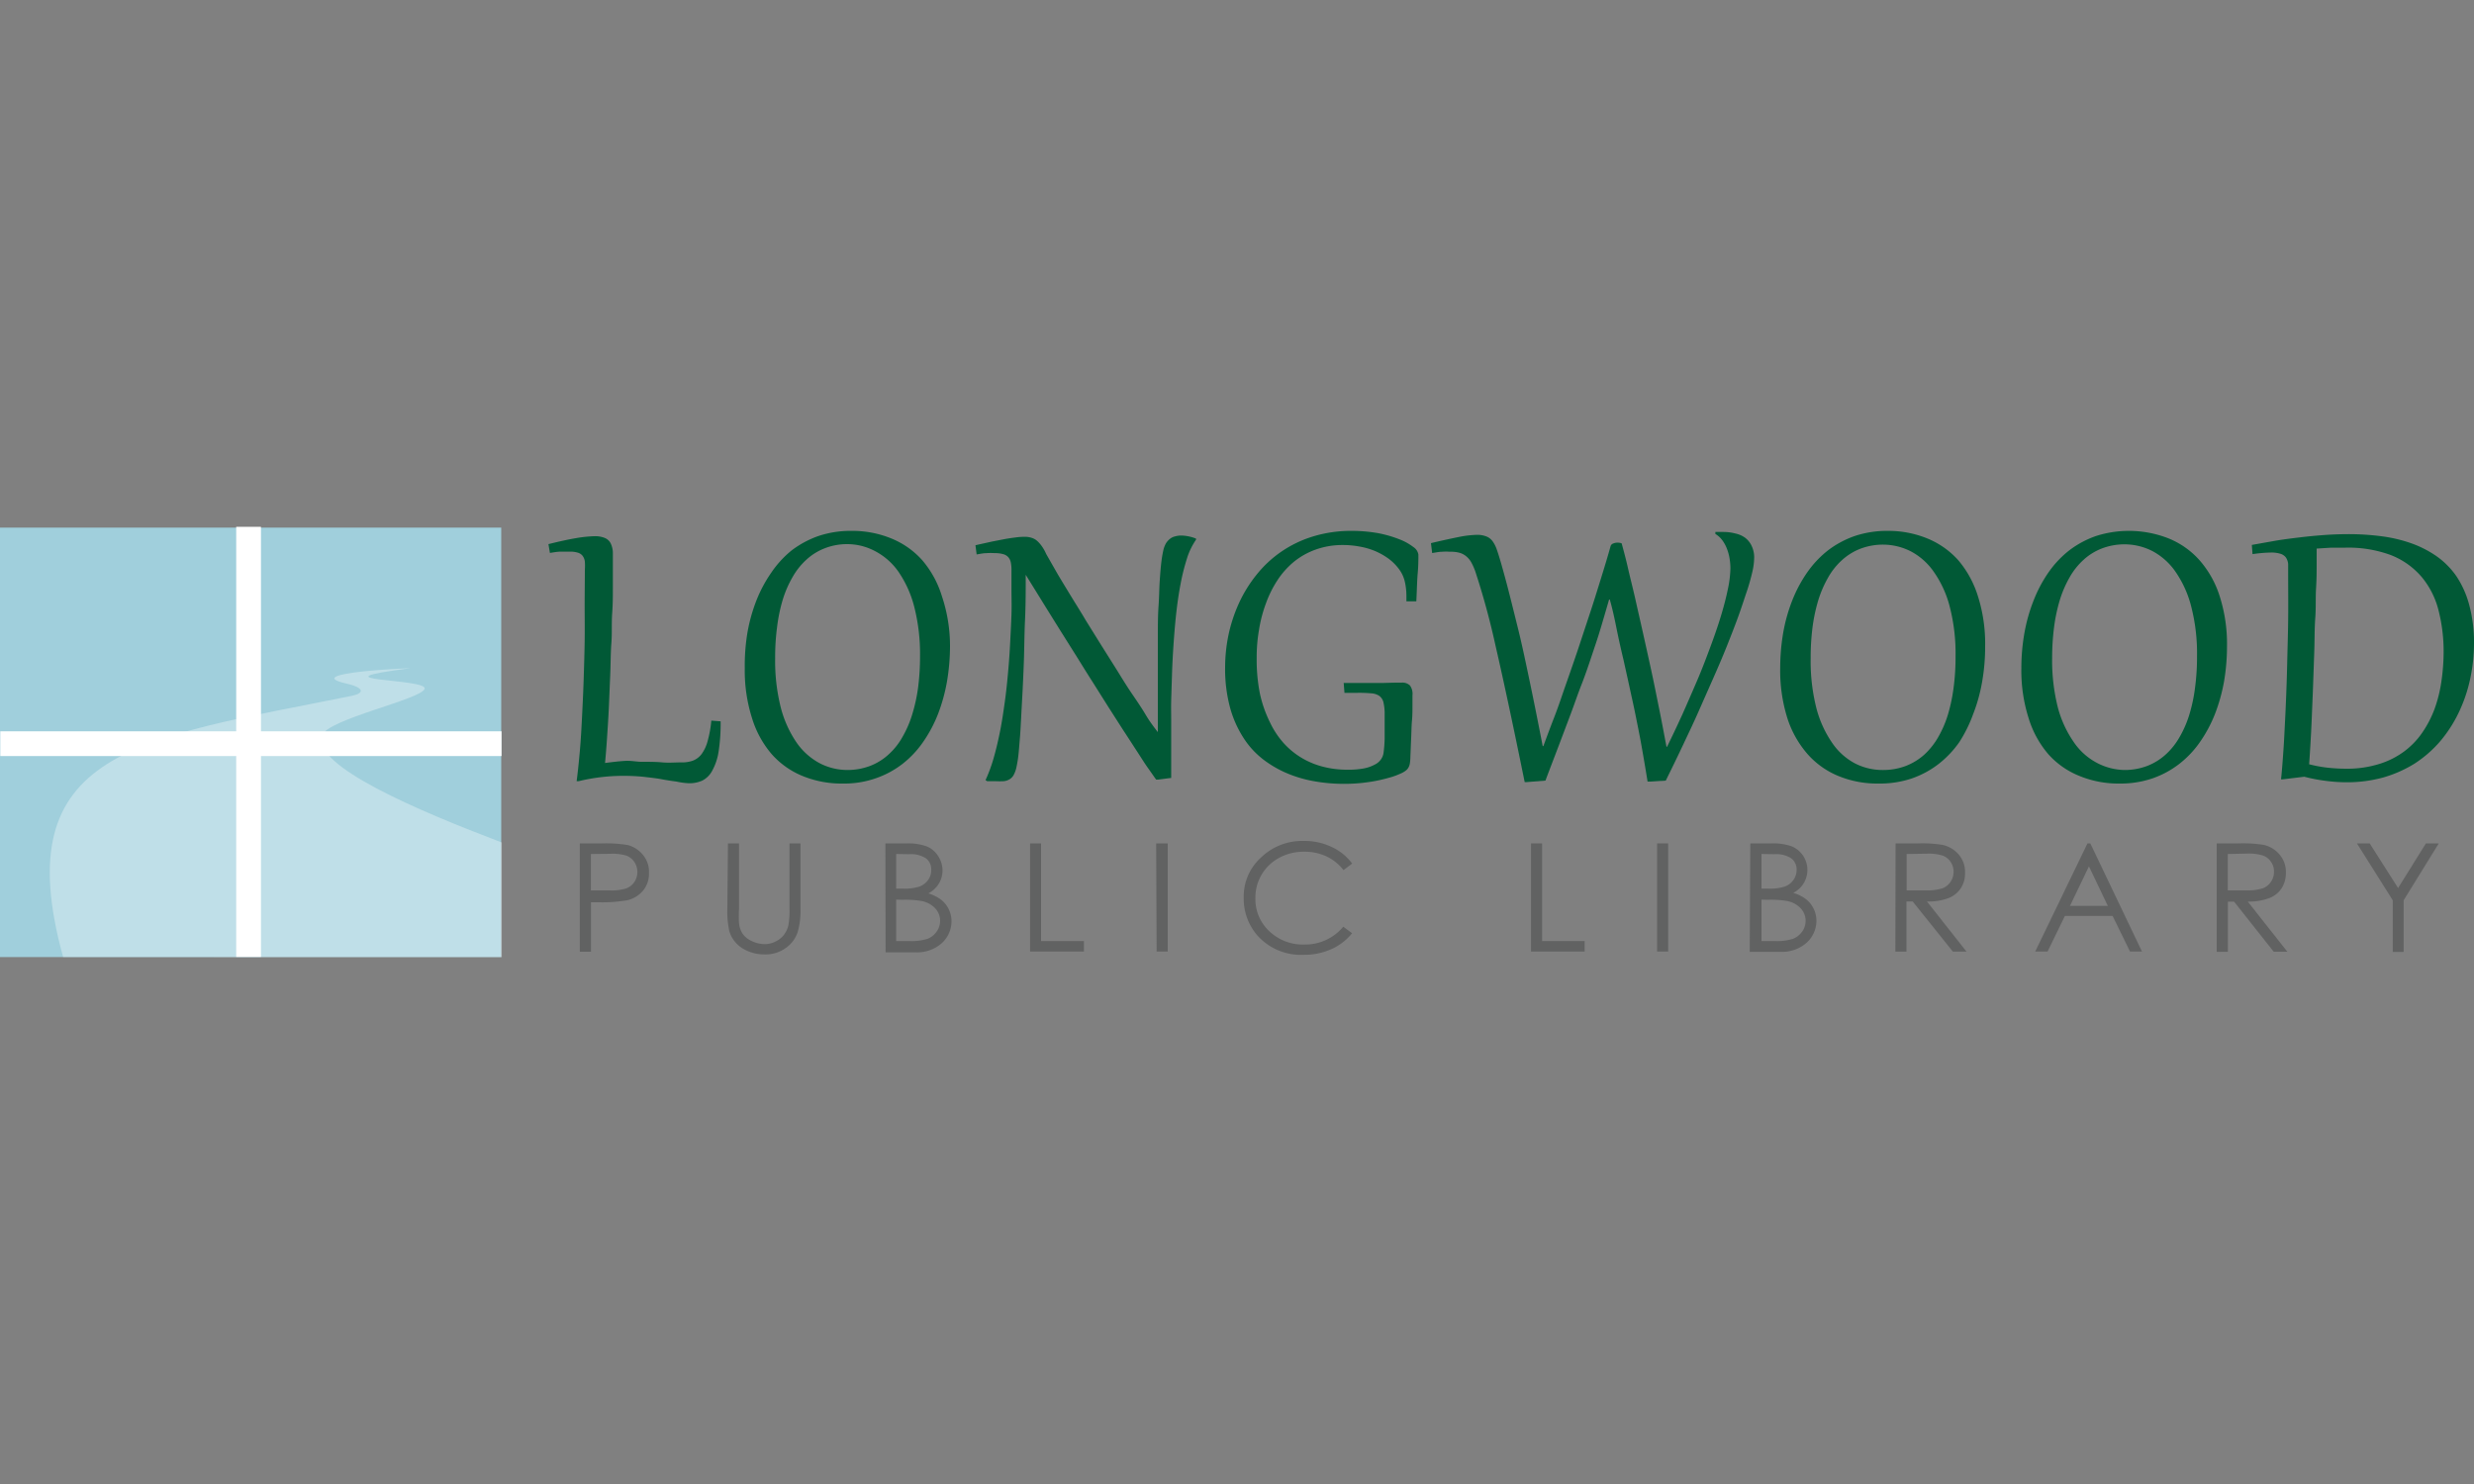
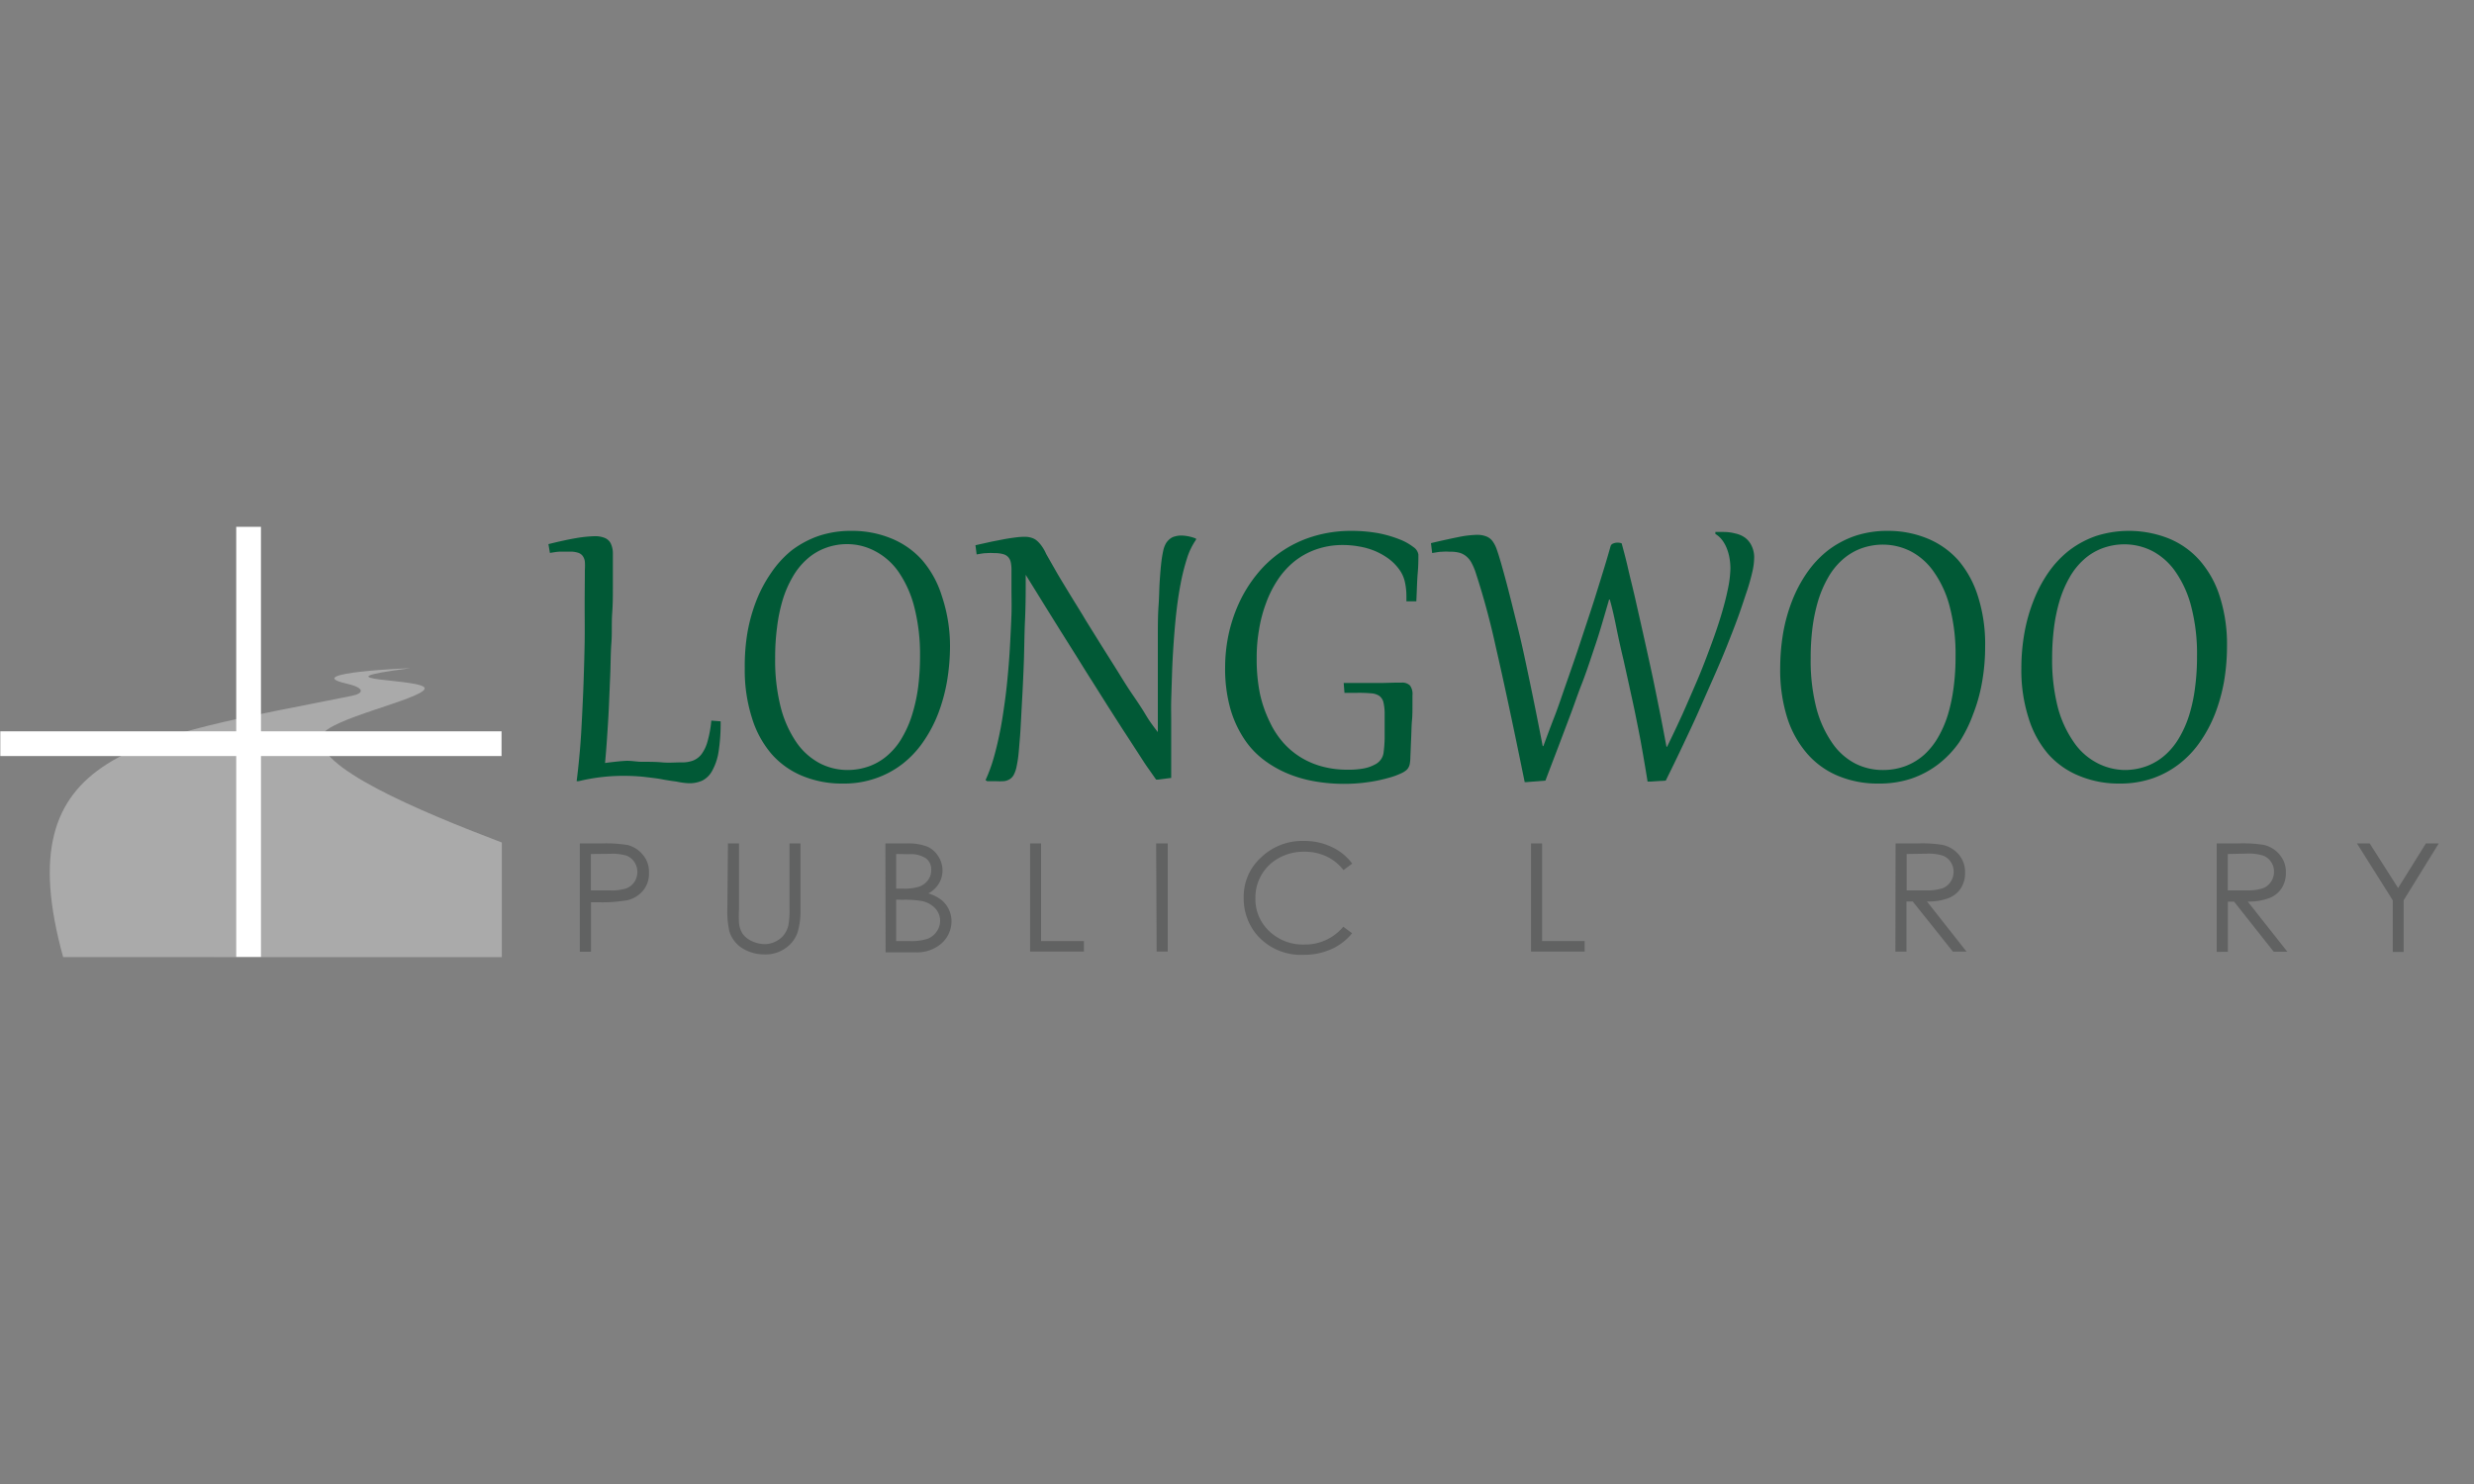
<svg xmlns="http://www.w3.org/2000/svg" id="Layer_1" data-name="Layer 1" width="250" height="150" viewBox="0 0 250 150">
  <rect x="0" y="0" width="250" height="150" fill="#808080" stroke="none" />
  <defs>
    <style>
      .cls-1 {
        fill: #015936;
      }

      .cls-2 {
        fill: #616262;
      }

      .cls-3 {
        fill: #a0cfdc;
      }

      .cls-4 {
        fill: none;
        stroke: #fff;
        stroke-miterlimit: 10;
        stroke-width: 2.5px;
      }

      .cls-5 {
        fill: #fff;
        fill-rule: evenodd;
        opacity: 0.33;
        isolation: isolate;
      }
    </style>
  </defs>
  <title>longwood</title>
  <g>
    <path class="cls-1" d="M59.1,57.6a5.91,5.91,0,0,0,0-.84,1.23,1.23,0,0,0-.23-.58.94.94,0,0,0-.49-.32,2.62,2.62,0,0,0-.84-.1l-.88,0c-.35,0-.71.07-1.09.13L55.42,55c1.07-.27,2-.47,2.75-.6a13.17,13.17,0,0,1,1.88-.2,2.58,2.58,0,0,1,1.1.19,1.17,1.17,0,0,1,.57.55,2.33,2.33,0,0,1,.21.9c0,.35,0,.76,0,1.21v.7c0,.43,0,1,0,1.75s0,1.56-.07,2.51,0,2-.08,3-.07,2.17-.12,3.3-.09,2.23-.14,3.3-.12,2.1-.18,3-.13,1.79-.2,2.51c.7-.09,1.35-.17,2-.21S64.3,77,64.83,77c.74,0,1.44,0,2.09.06s1.29,0,1.92,0A3.18,3.18,0,0,0,70,76.89a2,2,0,0,0,.89-.66,3.88,3.88,0,0,0,.61-1.3,11.46,11.46,0,0,0,.38-2.09l.94.07A18.51,18.51,0,0,1,72.61,76a5.77,5.77,0,0,1-.64,1.9,2.34,2.34,0,0,1-1,1,3.18,3.18,0,0,1-1.36.27A7.45,7.45,0,0,1,68.36,79c-.47-.06-1-.14-1.52-.24s-1.14-.16-1.78-.24a20.43,20.43,0,0,0-2.06-.1,19.23,19.23,0,0,0-4.53.54h-.2c.13-1,.23-2,.33-3.13s.16-2.27.22-3.47.12-2.43.16-3.7.08-2.51.1-3.77,0-2.51,0-3.72S59.1,58.73,59.1,57.6Z" />
    <path class="cls-1" d="M85.16,79.2a10.41,10.41,0,0,1-4-.74A8.39,8.39,0,0,1,78,76.25a10.11,10.11,0,0,1-2-3.64,15.85,15.85,0,0,1-.74-5.07A20.3,20.3,0,0,1,75.52,64a16.88,16.88,0,0,1,.91-3.29,13.73,13.73,0,0,1,1.51-2.83A10.33,10.33,0,0,1,80,55.63a9.92,9.92,0,0,1,2.7-1.45,10.21,10.21,0,0,1,3.33-.52,10.39,10.39,0,0,1,4,.75,8.48,8.48,0,0,1,3.15,2.2,10.15,10.15,0,0,1,2,3.65A15.85,15.85,0,0,1,96,65.33a21.45,21.45,0,0,1-.31,3.58,17.73,17.73,0,0,1-.91,3.28A13.59,13.59,0,0,1,93.28,75a10,10,0,0,1-2.09,2.22,9.4,9.4,0,0,1-2.7,1.45A9.69,9.69,0,0,1,85.16,79.2Zm.49-1.37a6.41,6.41,0,0,0,2.29-.42,5.85,5.85,0,0,0,1.84-1.14,6.88,6.88,0,0,0,1.41-1.77,10.81,10.81,0,0,0,1-2.32,17,17,0,0,0,.59-2.73,24.8,24.8,0,0,0,.19-3.1,19.33,19.33,0,0,0-.58-5,11.12,11.12,0,0,0-1.58-3.53,6.62,6.62,0,0,0-2.34-2.09A6,6,0,0,0,85.63,55a6.2,6.2,0,0,0-2.29.42,5.85,5.85,0,0,0-1.84,1.14,7.1,7.1,0,0,0-1.41,1.77,10.94,10.94,0,0,0-1,2.31,16.52,16.52,0,0,0-.57,2.78,22.94,22.94,0,0,0-.19,3.1,19.3,19.3,0,0,0,.57,5,11.24,11.24,0,0,0,1.59,3.53,6.68,6.68,0,0,0,2.33,2.09A6.12,6.12,0,0,0,85.65,77.83Z" />
    <path class="cls-1" d="M105.72,56,106.86,58c.42.71.88,1.46,1.36,2.25s1,1.6,1.49,2.44l1.58,2.54,1.58,2.51c.52.84,1,1.63,1.52,2.39s1,1.47,1.39,2.13S116.61,73.5,117,74V68.85c0-1.56,0-3,0-4.21s0-2.37.07-3.36.07-1.82.12-2.55.1-1.36.16-1.87.12-.84.21-1.26a2.56,2.56,0,0,1,.28-.71,1.79,1.79,0,0,1,.42-.45,1.31,1.31,0,0,1,.51-.23,2.25,2.25,0,0,1,.58-.08,4.33,4.33,0,0,1,1.51.31v.11a7,7,0,0,0-.92,1.91,21.63,21.63,0,0,0-.65,2.61c-.19,1-.33,2-.44,3s-.2,2.12-.27,3.16-.12,2-.15,3-.06,1.83-.08,2.58,0,1.32,0,2l0,1.9q0,.94,0,1.92c0,.65,0,1.32,0,2l-1.32.17h-.2c-.22-.3-.49-.7-.84-1.19s-.71-1.08-1.13-1.72-.87-1.35-1.36-2.09l-1.53-2.39-1.6-2.54c-.54-.84-1.08-1.72-1.61-2.57l-1.56-2.48-1.42-2.28-1.2-1.94-.93-1.5c0,1.56,0,3.08-.07,4.57s-.07,2.91-.12,4.27-.11,2.66-.18,3.89-.12,2.37-.19,3.42c-.06.75-.11,1.38-.16,1.9a11.5,11.5,0,0,1-.2,1.31,3.08,3.08,0,0,1-.28.84,1.17,1.17,0,0,1-.42.46,1.42,1.42,0,0,1-.6.2,7.87,7.87,0,0,1-.84,0h-.84l-.16-.11a15.41,15.41,0,0,0,.84-2.3c.24-.84.45-1.75.64-2.7s.33-1.94.47-2.93.24-2,.33-3,.16-2,.21-3,.1-1.93.13-2.82,0-1.72,0-2.48,0-1.43,0-2a3.43,3.43,0,0,0-.07-.78,1.15,1.15,0,0,0-.26-.53,1.05,1.05,0,0,0-.52-.3,2.93,2.93,0,0,0-.84-.1,6.27,6.27,0,0,0-.83,0c-.32,0-.66.08-1,.13l-.12-.93,1.67-.37,1.34-.26c.4-.07.76-.12,1.08-.16a6.4,6.4,0,0,1,.88-.06,2.12,2.12,0,0,1,.7.1,1.48,1.48,0,0,1,.55.3,3,3,0,0,1,.5.57A4.22,4.22,0,0,1,105.72,56Z" />
    <path class="cls-1" d="M136.61,53.66a15.23,15.23,0,0,1,2.7.24,12,12,0,0,1,2.12.62,5.5,5.5,0,0,1,1.4.78,1.11,1.11,0,0,1,.5.76c0,.49,0,1.12-.07,1.9s-.08,1.72-.14,2.82l-1,0v-.57a6.7,6.7,0,0,0-.16-1.41,3.36,3.36,0,0,0-.58-1.26,5,5,0,0,0-1.05-1.06,6.93,6.93,0,0,0-1.35-.77,7.24,7.24,0,0,0-1.57-.46,9.1,9.1,0,0,0-1.72-.16,8,8,0,0,0-2.74.46,7.48,7.48,0,0,0-2.22,1.25,8.36,8.36,0,0,0-1.67,1.89A11.19,11.19,0,0,0,127.92,61a13.82,13.82,0,0,0-.7,2.69,16,16,0,0,0-.23,2.85,17.39,17.39,0,0,0,.33,3.59,12.48,12.48,0,0,0,1,2.86,8.72,8.72,0,0,0,1.43,2.16,7.91,7.91,0,0,0,1.86,1.5,8.15,8.15,0,0,0,2.17.87,9.64,9.64,0,0,0,2.39.28,8.29,8.29,0,0,0,1.65-.13,3.82,3.82,0,0,0,1.09-.38,1.6,1.6,0,0,0,.64-.54,1.46,1.46,0,0,0,.26-.66,13.38,13.38,0,0,0,.11-1.41c0-.51,0-1,0-1.51v-.95a5,5,0,0,0-.12-1.22,1.12,1.12,0,0,0-.42-.66,1.65,1.65,0,0,0-.83-.26,13.22,13.22,0,0,0-1.37-.05h-1.32l-.08-1h2.56l1.5,0L141,69h.64a1.09,1.09,0,0,1,.84.29,1.45,1.45,0,0,1,.25,1c0,.29,0,.65,0,1.09s0,.93-.05,1.47-.05,1.12-.08,1.75-.05,1.26-.08,1.91a4.6,4.6,0,0,1-.05.64,1.21,1.21,0,0,1-.15.44.92.92,0,0,1-.28.31,2,2,0,0,1-.44.26,7.46,7.46,0,0,1-.89.35c-.39.12-.84.24-1.34.35s-1.08.2-1.68.27a17.28,17.28,0,0,1-1.9.1A16.94,16.94,0,0,1,133,79a12.84,12.84,0,0,1-2.73-.75,11.14,11.14,0,0,1-2.52-1.41,8.55,8.55,0,0,1-2.05-2.19,11,11,0,0,1-1.39-3.08,15,15,0,0,1-.51-4.11,16.23,16.23,0,0,1,.35-3.33,15.51,15.51,0,0,1,1.06-3.19A13.72,13.72,0,0,1,127,58.06a11.54,11.54,0,0,1,2.48-2.3,11.67,11.67,0,0,1,3.18-1.53A13.07,13.07,0,0,1,136.61,53.66Z" />
    <path class="cls-1" d="M166.72,79l-.23,0c-.21-1.31-.42-2.52-.62-3.65s-.42-2.18-.62-3.18-.42-1.94-.61-2.84l-.58-2.62c-.28-1.17-.52-2.25-.72-3.25s-.42-2-.67-2.86h-.07c-.29,1-.58,2-.88,3s-.61,1.89-.92,2.82-.63,1.87-1,2.81-.7,1.93-1.08,2.94l-1.2,3.18c-.42,1.11-.88,2.29-1.35,3.55l-1.87.15-.23,0q-1.72-8.47-2.94-13.76a76,76,0,0,0-2-7.38,5.92,5.92,0,0,0-.42-1,2.16,2.16,0,0,0-.51-.65,1.87,1.87,0,0,0-.69-.38,3.38,3.38,0,0,0-1-.11,5.24,5.24,0,0,0-.79,0c-.28,0-.6.07-1,.13l-.12-1c1.13-.27,2.06-.47,2.8-.62a10.5,10.5,0,0,1,1.85-.22,2.51,2.51,0,0,1,.94.16,1.42,1.42,0,0,1,.64.49,3.21,3.21,0,0,1,.44.89c.13.36.26.8.41,1.31.21.74.47,1.67.76,2.8s.62,2.46,1,4,.74,3.27,1.15,5.22.84,4.1,1.3,6.48h.07c.37-1,.74-2,1.13-3s.78-2.19,1.18-3.33.8-2.29,1.2-3.48l1.17-3.54c.39-1.17.75-2.34,1.11-3.5s.7-2.27,1-3.35a.41.41,0,0,1,.26-.27,1.12,1.12,0,0,1,.44-.09,1.2,1.2,0,0,1,.42.07c.19.7.42,1.54.64,2.51s.49,2,.75,3.16.53,2.33.81,3.59.56,2.51.84,3.81.53,2.57.79,3.85.48,2.48.7,3.64h.06q.78-1.59,1.56-3.3c.51-1.15,1-2.28,1.49-3.42s.91-2.26,1.32-3.36.77-2.14,1.07-3.13.53-1.88.7-2.71a11,11,0,0,0,.26-2.14,6.2,6.2,0,0,0-.09-1,4.86,4.86,0,0,0-.28-1,3.63,3.63,0,0,0-.47-.84,2.47,2.47,0,0,0-.68-.61l0-.2.42,0h.42a4.56,4.56,0,0,1,1.16.15,2.64,2.64,0,0,1,1,.43,2.19,2.19,0,0,1,.67.84,2.66,2.66,0,0,1,.25,1.21,6.75,6.75,0,0,1-.19,1.43c-.14.59-.32,1.27-.57,2s-.53,1.62-.87,2.55-.72,1.9-1.13,2.93-.87,2.1-1.36,3.21-1,2.26-1.51,3.42-1.07,2.32-1.62,3.49-1.12,2.33-1.68,3.47Z" />
    <path class="cls-1" d="M189.83,79.2a10.34,10.34,0,0,1-4-.74,8.39,8.39,0,0,1-3.15-2.21,10.28,10.28,0,0,1-2.06-3.64,16.12,16.12,0,0,1-.73-5.07,21.3,21.3,0,0,1,.3-3.56,16.9,16.9,0,0,1,.92-3.29,13.73,13.73,0,0,1,1.51-2.83,10.33,10.33,0,0,1,2.1-2.23,9.77,9.77,0,0,1,2.7-1.45,10.26,10.26,0,0,1,3.3-.52,10.42,10.42,0,0,1,4,.75,8.56,8.56,0,0,1,3.15,2.2,10.3,10.3,0,0,1,2,3.65,15.84,15.84,0,0,1,.73,5.07,20.29,20.29,0,0,1-.3,3.56,16.88,16.88,0,0,1-.91,3.29A14.15,14.15,0,0,1,198,75a10.29,10.29,0,0,1-2.1,2.22,9.54,9.54,0,0,1-2.7,1.46A10.14,10.14,0,0,1,189.83,79.2Zm.49-1.37a6.41,6.41,0,0,0,2.29-.42,6.09,6.09,0,0,0,1.85-1.14,7.34,7.34,0,0,0,1.39-1.75,11,11,0,0,0,1-2.32,17.22,17.22,0,0,0,.57-2.75,23,23,0,0,0,.19-3.1,18.91,18.91,0,0,0-.58-5,10.73,10.73,0,0,0-1.59-3.51,6.53,6.53,0,0,0-2.33-2.1,6.22,6.22,0,0,0-2.83-.69,6.42,6.42,0,0,0-2.3.42,6,6,0,0,0-1.84,1.14,7.1,7.1,0,0,0-1.41,1.77,11.3,11.3,0,0,0-1,2.32,17.13,17.13,0,0,0-.58,2.76,24.52,24.52,0,0,0-.18,3.09,19.32,19.32,0,0,0,.57,5,11.09,11.09,0,0,0,1.59,3.52,6.45,6.45,0,0,0,2.33,2.1A6.12,6.12,0,0,0,190.32,77.83Z" />
    <path class="cls-1" d="M214.2,79.2a10.38,10.38,0,0,1-4-.74A8.39,8.39,0,0,1,207,76.25a10.11,10.11,0,0,1-2-3.64,15.85,15.85,0,0,1-.74-5.07,20.3,20.3,0,0,1,.31-3.56,16.93,16.93,0,0,1,.93-3.29A13.73,13.73,0,0,1,207,57.86a10.33,10.33,0,0,1,2.1-2.23,9.77,9.77,0,0,1,2.7-1.45,10.93,10.93,0,0,1,7.31.23,8.44,8.44,0,0,1,3.14,2.2,10.15,10.15,0,0,1,2.05,3.65,15.85,15.85,0,0,1,.74,5.07,21.3,21.3,0,0,1-.3,3.56,17.64,17.64,0,0,1-.92,3.29A13.73,13.73,0,0,1,222.31,75a10.05,10.05,0,0,1-2.1,2.22,9.47,9.47,0,0,1-2.71,1.46A10,10,0,0,1,214.2,79.2Zm.51-1.37a6.41,6.41,0,0,0,2.29-.42,6,6,0,0,0,1.84-1.14,7.1,7.1,0,0,0,1.41-1.77,10.81,10.81,0,0,0,1-2.32,16.18,16.18,0,0,0,.57-2.75,23,23,0,0,0,.19-3.1,18.91,18.91,0,0,0-.58-5,10.85,10.85,0,0,0-1.58-3.52,6.61,6.61,0,0,0-2.33-2.1,6.22,6.22,0,0,0-2.83-.69,6.42,6.42,0,0,0-2.3.42,5.85,5.85,0,0,0-1.84,1.14,7.1,7.1,0,0,0-1.41,1.77,11.3,11.3,0,0,0-1,2.32,17.13,17.13,0,0,0-.58,2.76,24.65,24.65,0,0,0-.19,3.09,19.33,19.33,0,0,0,.58,5A11.09,11.09,0,0,0,209.55,75a6.45,6.45,0,0,0,2.33,2.1A6.16,6.16,0,0,0,214.71,77.83Z" />
-     <path class="cls-1" d="M227.55,55.08l2.36-.42c.82-.14,1.63-.24,2.46-.34s1.66-.18,2.48-.24,1.65-.09,2.49-.09a25.68,25.68,0,0,1,3.28.21,14.69,14.69,0,0,1,3,.7,10.81,10.81,0,0,1,2.58,1.31,8.2,8.2,0,0,1,2,2,9.67,9.67,0,0,1,1.31,2.91A14.4,14.4,0,0,1,250,65a17.09,17.09,0,0,1-.42,3.77,15.13,15.13,0,0,1-1.17,3.35A13.5,13.5,0,0,1,246.52,75,12,12,0,0,1,244,77.18a12.52,12.52,0,0,1-3.15,1.4,13.7,13.7,0,0,1-3.71.49,16.18,16.18,0,0,1-2.09-.14,16.42,16.42,0,0,1-2.2-.42l-2.15.26h-.2c.05-.45.1-1,.16-1.8s.12-1.62.17-2.6.11-2.1.16-3.31.1-2.52.13-3.92.08-2.87.1-4.42,0-3.16,0-4.83c0-.29,0-.59,0-.89a1.44,1.44,0,0,0-.22-.64,1.09,1.09,0,0,0-.54-.38,3.09,3.09,0,0,0-1-.13,14.28,14.28,0,0,0-1.84.16Zm6.55.35c0,.36,0,.88,0,1.58s0,1.52-.06,2.45,0,1.94-.08,3-.06,2.22-.1,3.37-.08,2.3-.12,3.43-.09,2.22-.13,3.23-.09,1.93-.14,2.76-.09,1.49-.13,2a13.26,13.26,0,0,0,2,.36c.6.06,1.2.09,1.79.09a10.85,10.85,0,0,0,3.26-.47A8.38,8.38,0,0,0,242.88,76a8,8,0,0,0,1.86-1.9A11,11,0,0,0,246,71.7a14.08,14.08,0,0,0,.7-2.79,20.77,20.77,0,0,0,.23-3,16.73,16.73,0,0,0-.53-4.28,8.49,8.49,0,0,0-1.72-3.35,7.86,7.86,0,0,0-3.1-2.18,12.38,12.38,0,0,0-4.66-.74c-.46,0-.92,0-1.39,0l-1.43.09Z" />
    <path class="cls-2" d="M58.59,85.25h2.23a14.09,14.09,0,0,1,2.59.16,2.92,2.92,0,0,1,1.56,1,2.64,2.64,0,0,1,.61,1.8A2.69,2.69,0,0,1,65,90a2.92,2.92,0,0,1-1.64,1,15,15,0,0,1-2.84.2h-.8V96.2H58.59Zm1.12,1.07V90l1.89,0a5,5,0,0,0,1.68-.2,1.74,1.74,0,0,0,.83-.66,1.83,1.83,0,0,0,0-2,1.73,1.73,0,0,0-.79-.65,5,5,0,0,0-1.64-.19Z" />
    <path class="cls-2" d="M73.56,85.25h1.12v6.61a12,12,0,0,0,0,1.47,2.5,2.5,0,0,0,.38,1.08,2.4,2.4,0,0,0,.94.73,3.18,3.18,0,0,0,1.26.29,2.45,2.45,0,0,0,1.06-.24,2.36,2.36,0,0,0,.84-.63,2.51,2.51,0,0,0,.5-1,8.16,8.16,0,0,0,.12-1.71V85.25h1.11v6.61a7.59,7.59,0,0,1-.29,2.37,3.15,3.15,0,0,1-1.17,1.57,3.44,3.44,0,0,1-2.13.67A4.2,4.2,0,0,1,75,95.84a3.08,3.08,0,0,1-1.29-1.68,8.88,8.88,0,0,1-.21-2.3Z" />
    <path class="cls-2" d="M89.47,85.25h2.2a5.5,5.5,0,0,1,2,.31,2.48,2.48,0,0,1,1.15,1,2.62,2.62,0,0,1,.42,1.42,2.54,2.54,0,0,1-.36,1.32,2.7,2.7,0,0,1-1.07,1,4.24,4.24,0,0,1,1.34.68,2.78,2.78,0,0,1,1,2.15,3,3,0,0,1-1,2.22,3.76,3.76,0,0,1-2.65.91H89.49Zm1.09,1.07v3.5h.64a5,5,0,0,0,1.72-.21,1.92,1.92,0,0,0,.87-.67,1.68,1.68,0,0,0,.31-1,1.38,1.38,0,0,0-.53-1.18,2.79,2.79,0,0,0-1.71-.42Zm0,4.61v4.19h1.37a5.3,5.3,0,0,0,1.81-.23,2,2,0,0,0,.91-.73,1.85,1.85,0,0,0-.14-2.34,2.52,2.52,0,0,0-1.34-.74,9.47,9.47,0,0,0-2-.13Z" />
    <path class="cls-2" d="M104.09,85.25h1.11v9.87h4.33v1.06h-5.44Z" />
    <path class="cls-2" d="M116.83,85.25H118V96.18h-1.12Z" />
    <path class="cls-2" d="M136.64,87.29l-.88.66a4.69,4.69,0,0,0-1.75-1.4,5.22,5.22,0,0,0-2.27-.46,5.1,5.1,0,0,0-2.48.62,4.53,4.53,0,0,0-2.4,4.07,4.41,4.41,0,0,0,1.41,3.35,4.89,4.89,0,0,0,3.54,1.34,5,5,0,0,0,3.93-1.8l.89.66a5.63,5.63,0,0,1-2.1,1.61,6.72,6.72,0,0,1-2.8.57,5.89,5.89,0,0,1-4.63-1.91,5.67,5.67,0,0,1-1.42-3.9,5.3,5.3,0,0,1,1.72-4A6,6,0,0,1,131.74,85a6.44,6.44,0,0,1,2.83.61A5.39,5.39,0,0,1,136.64,87.29Z" />
    <path class="cls-2" d="M154.71,85.25h1.12v9.87h4.3v1.06h-5.42Z" />
-     <path class="cls-2" d="M167.45,85.25h1.12V96.18h-1.12Z" />
-     <path class="cls-2" d="M176.87,85.25h2.22a5.5,5.5,0,0,1,2,.31,2.59,2.59,0,0,1,1.19,3.69,2.63,2.63,0,0,1-1.07,1,4,4,0,0,1,1.34.68,2.78,2.78,0,0,1,1,2.15,3,3,0,0,1-1,2.22,3.76,3.76,0,0,1-2.65.91h-3.09ZM178,86.32v3.5h.64a5,5,0,0,0,1.72-.21,1.85,1.85,0,0,0,.87-.67,1.75,1.75,0,0,0,.32-1,1.41,1.41,0,0,0-.54-1.18,2.79,2.79,0,0,0-1.71-.42Zm0,4.61v4.19h1.39a5.21,5.21,0,0,0,1.8-.23,2.06,2.06,0,0,0,.92-.73,1.85,1.85,0,0,0-.14-2.34,2.52,2.52,0,0,0-1.34-.74,9.52,9.52,0,0,0-2-.13Z" />
    <path class="cls-2" d="M191.55,85.25h2.23a13.33,13.33,0,0,1,2.52.15,3,3,0,0,1,1.65,1,2.69,2.69,0,0,1,.62,1.8,2.79,2.79,0,0,1-.42,1.57,2.64,2.64,0,0,1-1.23,1,5.68,5.68,0,0,1-2.2.35l4,5.07h-1.38l-4.06-5.07h-.63v5.07h-1.12Zm1.12,1.07V90h1.93a5.31,5.31,0,0,0,1.68-.21,1.71,1.71,0,0,0,.83-.67,1.77,1.77,0,0,0,.3-1,1.7,1.7,0,0,0-.3-1,1.63,1.63,0,0,0-.8-.64,4.85,4.85,0,0,0-1.65-.19Z" />
-     <path class="cls-2" d="M211.23,85.25l5.22,10.93h-1.21l-1.76-3.6h-4.82l-1.75,3.6h-1.25l5.28-10.93Zm-.14,2.32-1.92,4H213Z" />
    <path class="cls-2" d="M224,85.25h2.23a13.33,13.33,0,0,1,2.52.15,2.91,2.91,0,0,1,1.62,1,2.67,2.67,0,0,1,.62,1.8,2.89,2.89,0,0,1-.42,1.57,2.62,2.62,0,0,1-1.23,1,5.88,5.88,0,0,1-2.2.36l4,5.07h-1.38l-4-5.06h-.63v5.07H224Zm1.12,1.07V90H227a5.09,5.09,0,0,0,1.65-.21,1.69,1.69,0,0,0,.84-.67,1.79,1.79,0,0,0,.3-1,1.67,1.67,0,0,0-.3-1,1.63,1.63,0,0,0-.8-.64,4.83,4.83,0,0,0-1.65-.2Z" />
    <path class="cls-2" d="M238.17,85.25h1.29l2.87,4.51,2.81-4.51h1.3L242.89,91v5.22h-1.1V91Z" />
-     <rect class="cls-3" y="53.33" width="50.65" height="43.41" />
    <line class="cls-4" x1="0.03" y1="75.17" x2="50.68" y2="75.17" />
    <line class="cls-4" x1="25.12" y1="53.25" x2="25.12" y2="96.72" />
    <path class="cls-5" d="M6.38,96.74C.55,75.66,14.22,74.65,35.52,70.34c1.35-.27,1.32-.84-.57-1.26-4.81-1.1,6.92-1.58,6.46-1.53-10.35,1.33,1.81,1,1.5,2.07s-9.83,3.06-10.39,4.74c-1,3.06,9.75,7.59,18.19,10.8V96.75Z" />
  </g>
</svg>